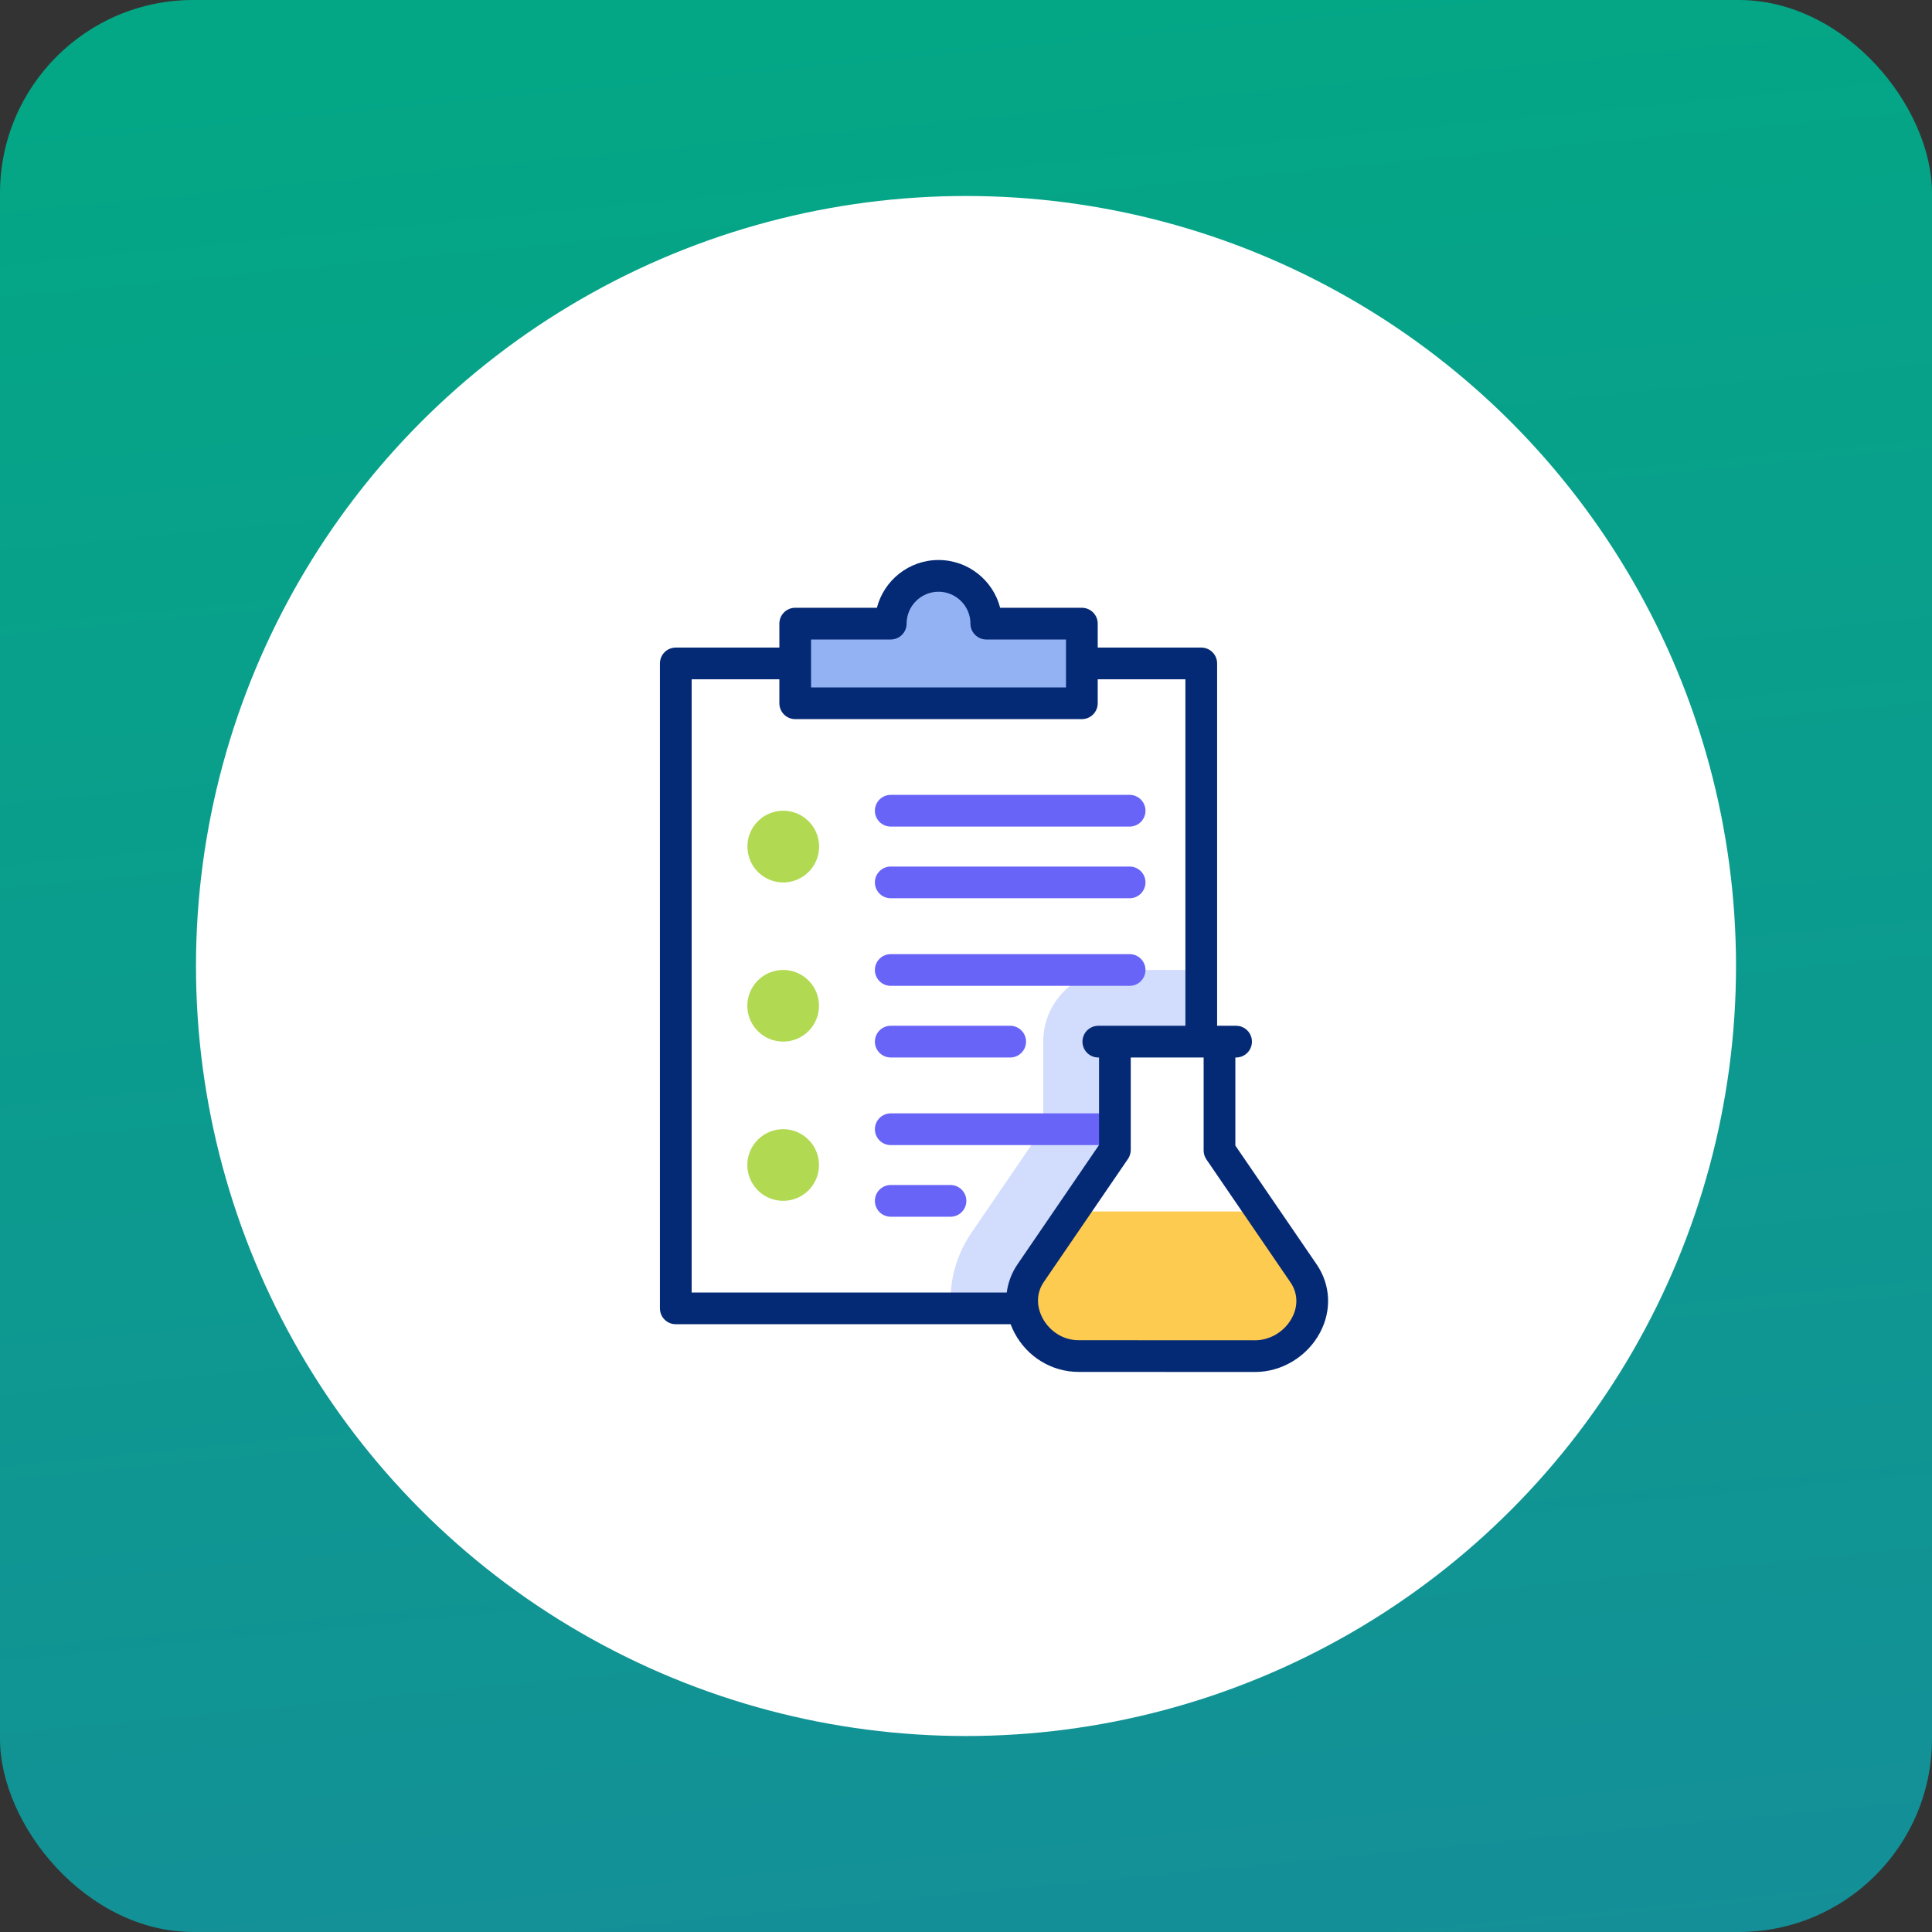
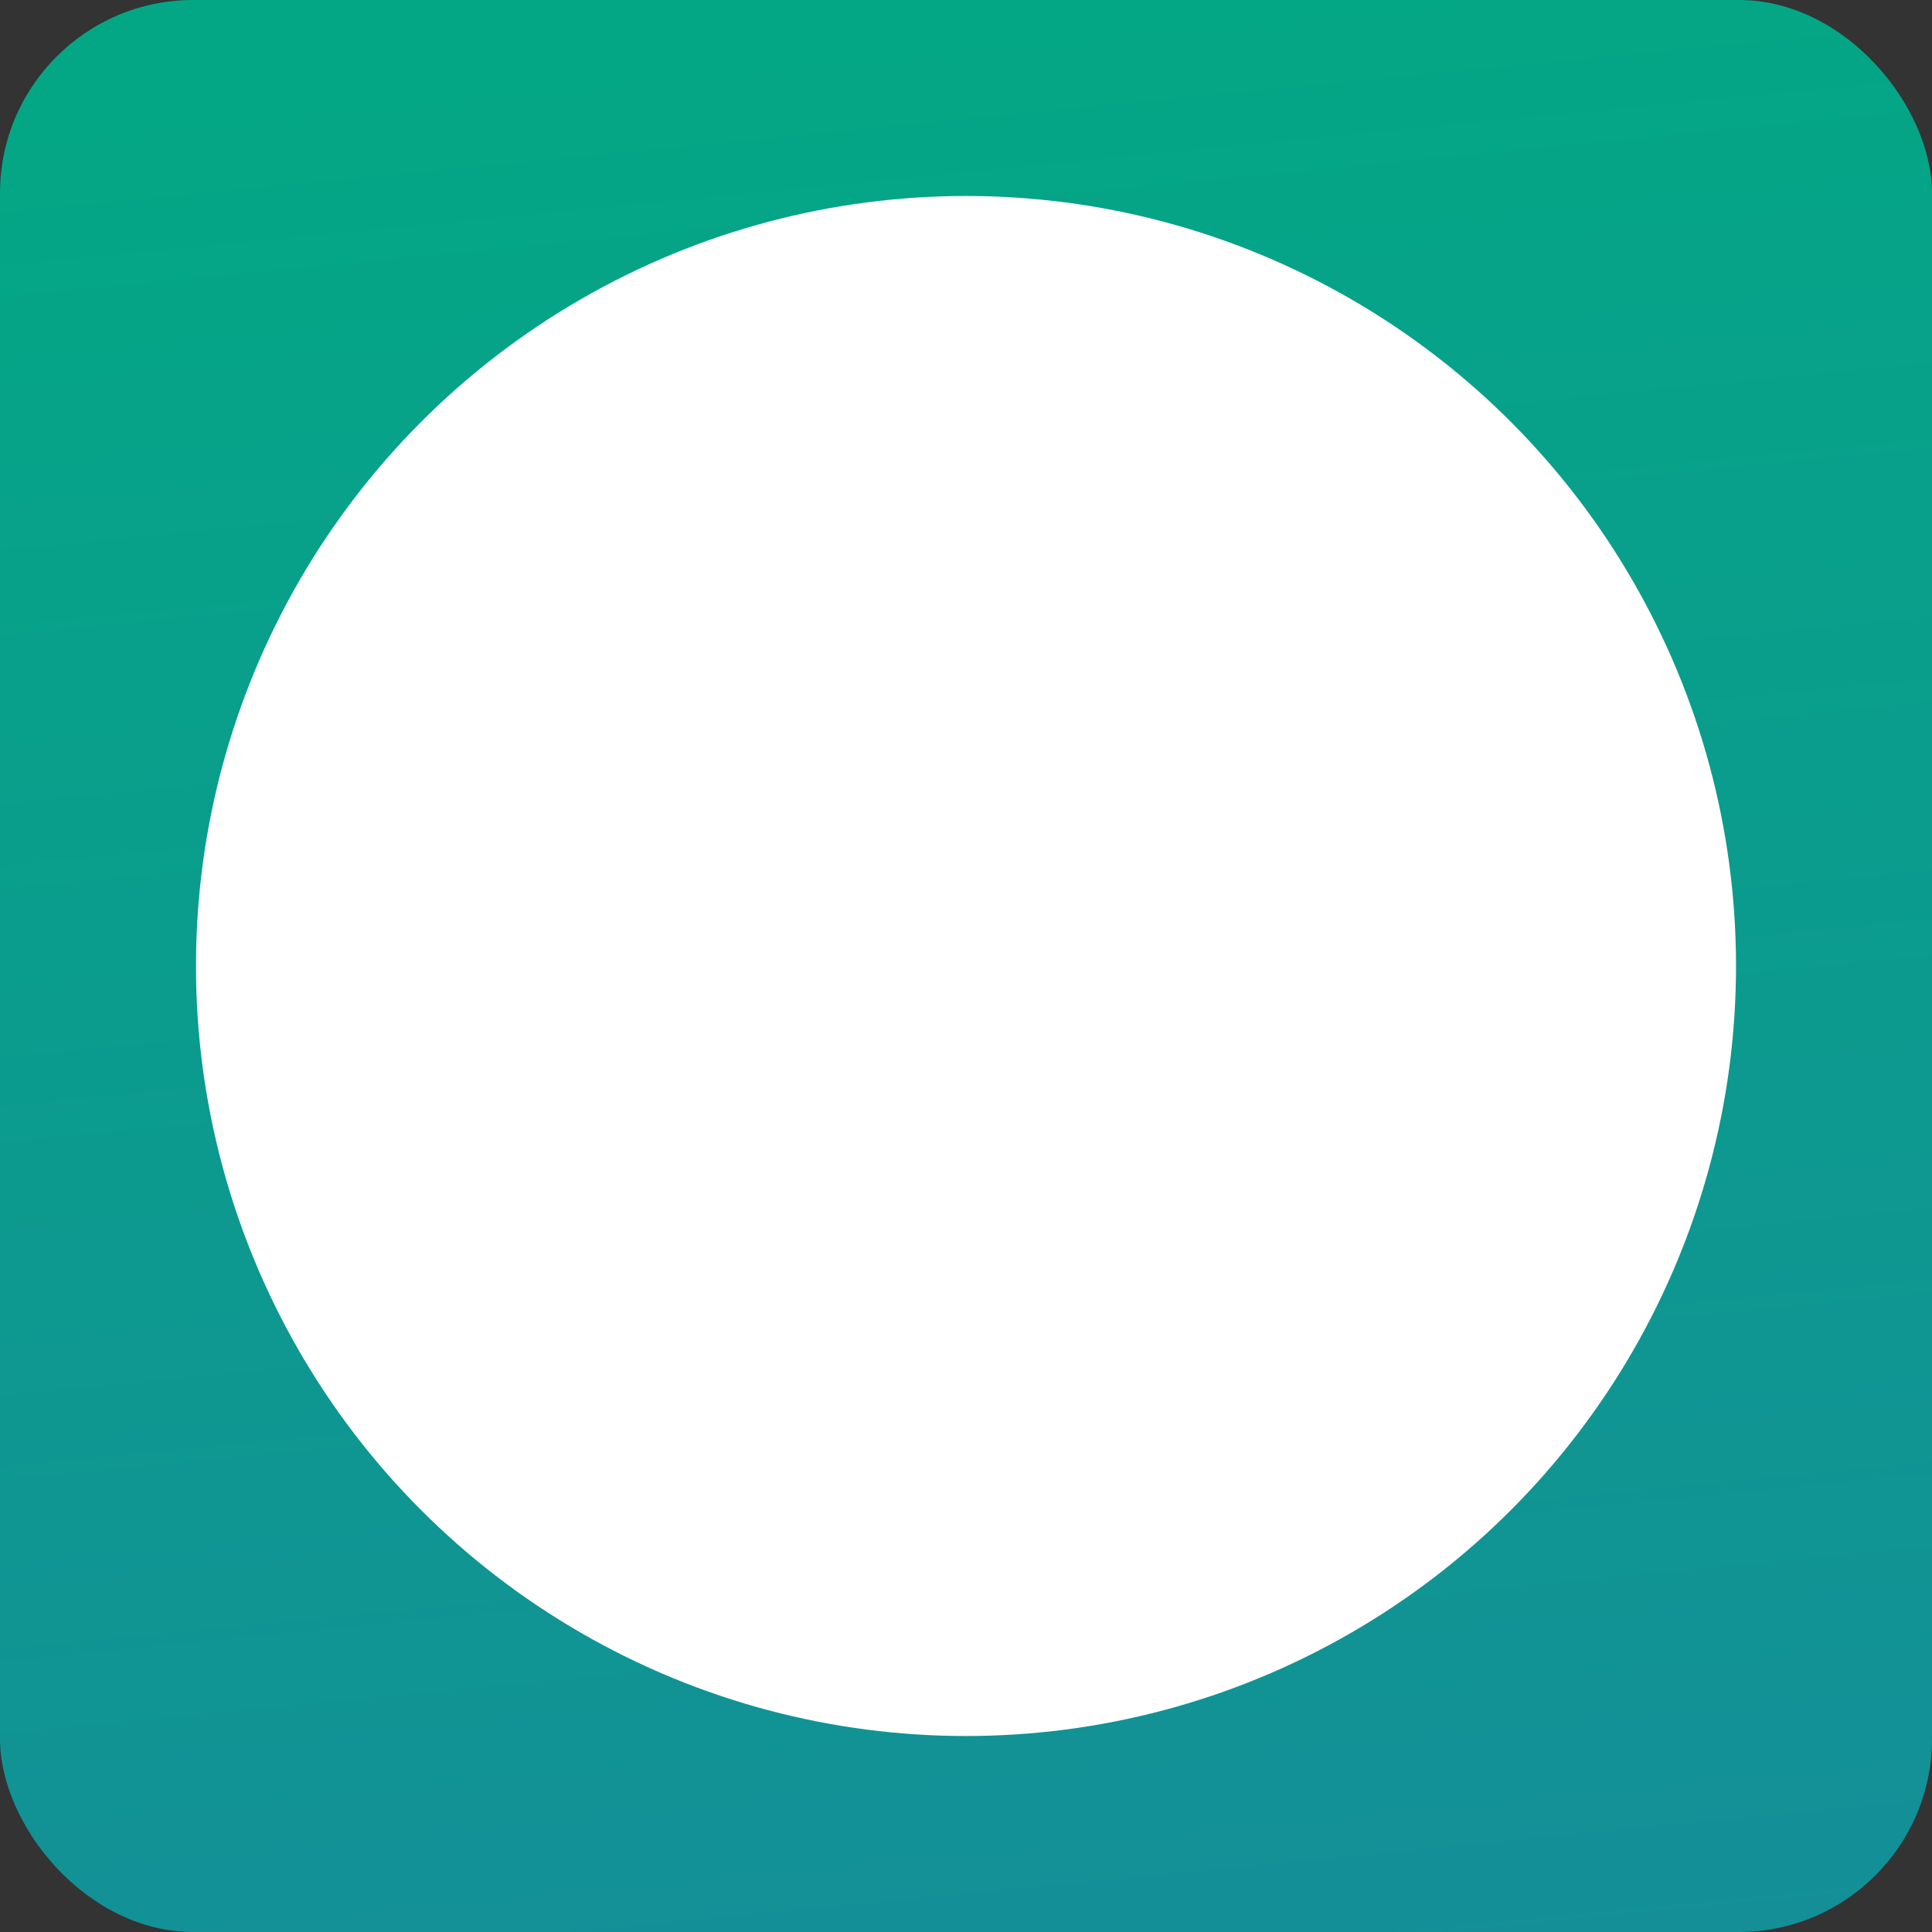
<svg xmlns="http://www.w3.org/2000/svg" fill="none" version="1.1" width="50" height="50" viewBox="0 0 50 50">
  <rect x="0" y="0" width="50" height="50" fill="#333333" stroke="none" />
  <defs>
    <linearGradient x1="0.666" y1="1.71" x2="0.5" y2="0" id="master_svg0_6_7302">
      <stop offset="32.143%" stop-color="#168C9A" stop-opacity="1" />
      <stop offset="100%" stop-color="#03A785" stop-opacity="1" />
    </linearGradient>
    <clipPath id="master_svg1_97_24844">
-       <rect x="15.217" y="14.493" width="21.014" height="21.014" rx="0" />
-     </clipPath>
+       </clipPath>
  </defs>
  <g>
    <g>
      <rect x="0" y="0" width="50" height="50" rx="5" fill="url(#master_svg0_6_7302)" fill-opacity="1" />
    </g>
    <g>
      <ellipse cx="25" cy="25" rx="19.928" ry="19.928" fill="#FFFFFF" fill-opacity="1" />
    </g>
    <g clip-path="url(#master_svg1_97_24844)">
      <g>
        <path d="M17.489,17.17L31.089,17.17L31.089,33.86L17.489,33.86L17.489,17.17Z" fill="#FFFFFF" fill-opacity="1" style="mix-blend-mode:passthrough" />
      </g>
      <g>
        <path d="M31.088,25.103L31.088,33.86L24.605,33.86C24.56,33.166,24.749,32.476,25.142,31.902L26.999,29.186L26.999,26.958C26.999,25.936,27.832,25.103,28.853,25.103L31.088,25.103L31.088,25.103Z" fill="#D2DCFD" fill-opacity="1" style="mix-blend-mode:passthrough" />
      </g>
      <g>
        <path d="M19.369,22.124C19.487,22.623,19.987,22.931,20.486,22.812C20.984,22.693,21.292,22.192,21.173,21.694C21.054,21.196,20.554,20.888,20.055,21.007C19.557,21.125,19.249,21.626,19.369,22.124Z" fill="#B1D952" fill-opacity="1" style="mix-blend-mode:passthrough" />
      </g>
      <g>
-         <path d="M19.613,26.685C19.975,27.047,20.562,27.047,20.924,26.685C21.286,26.323,21.286,25.736,20.924,25.374C20.562,25.012,19.975,25.012,19.613,25.374C19.25,25.736,19.25,26.323,19.613,26.685Z" fill="#B1D952" fill-opacity="1" style="mix-blend-mode:passthrough" />
-       </g>
+         </g>
      <g>
        <path d="M19.613,30.806C19.975,31.168,20.562,31.168,20.924,30.806C21.286,30.444,21.286,29.857,20.924,29.495C20.562,29.132,19.975,29.132,19.613,29.495C19.25,29.857,19.25,30.444,19.613,30.806Z" fill="#B1D952" fill-opacity="1" style="mix-blend-mode:passthrough" />
      </g>
      <g>
        <path d="M32.481,35.097L27.915,35.095C26.798,35.094,26.065,33.839,26.674,32.949L28.854,29.759L28.854,26.958L31.56,26.958L31.56,29.774L33.737,32.956C34.373,33.886,33.565,35.097,32.481,35.097Z" fill="#FFFFFF" fill-opacity="1" style="mix-blend-mode:passthrough" />
      </g>
      <g>
        <path d="M27.764,31.354L26.674,32.948C26.065,33.839,26.798,35.094,27.915,35.095L32.481,35.097C33.565,35.097,34.373,33.886,33.737,32.956L32.641,31.354L27.764,31.354Z" fill="#FDCB50" fill-opacity="1" style="mix-blend-mode:passthrough" />
      </g>
      <g>
        <path d="M24.288,14.903C24.971,14.903,25.525,15.457,25.525,16.139L27.997,16.139L27.997,18.2L20.579,18.2L20.579,16.14L23.052,16.14C23.052,15.457,23.605,14.903,24.288,14.903Z" fill="#93B2F4" fill-opacity="1" style="mix-blend-mode:passthrough" />
      </g>
      <g>
        <path d="M29.234,21.392L23.053,21.392C22.826,21.392,22.642,21.209,22.642,20.982C22.642,20.755,22.826,20.571,23.053,20.571L29.234,20.571C29.461,20.571,29.645,20.755,29.645,20.982C29.645,21.209,29.461,21.392,29.234,21.392ZM29.234,23.247L23.053,23.247C22.826,23.247,22.642,23.063,22.642,22.836C22.642,22.61,22.826,22.426,23.053,22.426L29.234,22.426C29.461,22.426,29.645,22.61,29.645,22.836C29.645,23.063,29.461,23.247,29.234,23.247ZM29.234,25.514L23.053,25.514C22.826,25.514,22.642,25.33,22.642,25.103C22.642,24.876,22.826,24.693,23.053,24.693L29.234,24.693C29.461,24.693,29.645,24.876,29.645,25.103C29.645,25.33,29.461,25.514,29.234,25.514ZM26.143,27.368L23.053,27.368C22.826,27.368,22.642,27.184,22.642,26.958C22.642,26.731,22.826,26.547,23.053,26.547L26.143,26.547C26.37,26.547,26.554,26.731,26.554,26.958C26.554,27.184,26.37,27.368,26.143,27.368ZM28.764,29.635L23.053,29.635C22.826,29.635,22.642,29.451,22.642,29.224C22.642,28.998,22.826,28.814,23.053,28.814L28.764,28.814C28.991,28.814,29.175,28.998,29.175,29.224C29.175,29.451,28.991,29.635,28.764,29.635ZM24.598,31.489L23.053,31.489C22.826,31.489,22.642,31.305,22.642,31.079C22.642,30.852,22.826,30.668,23.053,30.668L24.598,30.668C24.825,30.668,25.009,30.852,25.009,31.079C25.009,31.305,24.825,31.489,24.598,31.489Z" fill="#6864F7" fill-opacity="1" style="mix-blend-mode:passthrough" />
      </g>
      <g>
        <path d="M34.076,32.724L31.971,29.647L31.971,27.368L31.99,27.368C32.217,27.368,32.4,27.184,32.4,26.958C32.4,26.731,32.217,26.547,31.99,26.547L31.499,26.547L31.499,17.17C31.499,16.943,31.316,16.759,31.089,16.759L28.409,16.759L28.409,16.14C28.409,15.913,28.225,15.729,27.998,15.729L25.884,15.729C25.701,15.019,25.055,14.493,24.289,14.493C23.523,14.493,22.877,15.019,22.694,15.729L20.58,15.729C20.353,15.729,20.17,15.913,20.17,16.14L20.17,16.759L17.489,16.759C17.262,16.759,17.079,16.943,17.079,17.17L17.079,33.86C17.079,34.087,17.262,34.271,17.489,34.271L26.155,34.271C26.183,34.347,26.217,34.422,26.255,34.494C26.584,35.117,27.22,35.505,27.915,35.505L32.481,35.507L32.482,35.507C33.176,35.507,33.837,35.105,34.165,34.482C34.469,33.907,34.435,33.25,34.076,32.724ZM20.99,16.55L23.053,16.55C23.279,16.55,23.463,16.366,23.463,16.14C23.463,15.684,23.834,15.314,24.289,15.314C24.744,15.314,25.115,15.684,25.115,16.14C25.115,16.366,25.299,16.55,25.525,16.55L27.588,16.55L27.588,17.79L20.99,17.79L20.99,16.55ZM17.9,17.58L20.17,17.58L20.17,18.2C20.17,18.427,20.353,18.611,20.58,18.611L27.998,18.611C28.225,18.611,28.409,18.427,28.409,18.2L28.409,17.58L30.678,17.58L30.678,26.547L28.424,26.547C28.198,26.547,28.014,26.731,28.014,26.958C28.014,27.184,28.198,27.368,28.424,27.368L28.443,27.368L28.443,29.632L26.335,32.717C26.181,32.942,26.088,33.192,26.055,33.45L17.9,33.45L17.9,17.58ZM33.439,34.099C33.251,34.456,32.875,34.686,32.482,34.686L32.481,34.686L27.915,34.684C27.449,34.684,27.127,34.388,26.981,34.111C26.814,33.794,26.825,33.454,27.012,33.18L29.193,29.991C29.239,29.923,29.264,29.842,29.264,29.759L29.264,27.368L31.15,27.368L31.15,29.774C31.15,29.857,31.175,29.937,31.222,30.006L33.398,33.188C33.585,33.462,33.6,33.794,33.439,34.099Z" fill="#052A75" fill-opacity="1" style="mix-blend-mode:passthrough" />
      </g>
    </g>
  </g>
</svg>